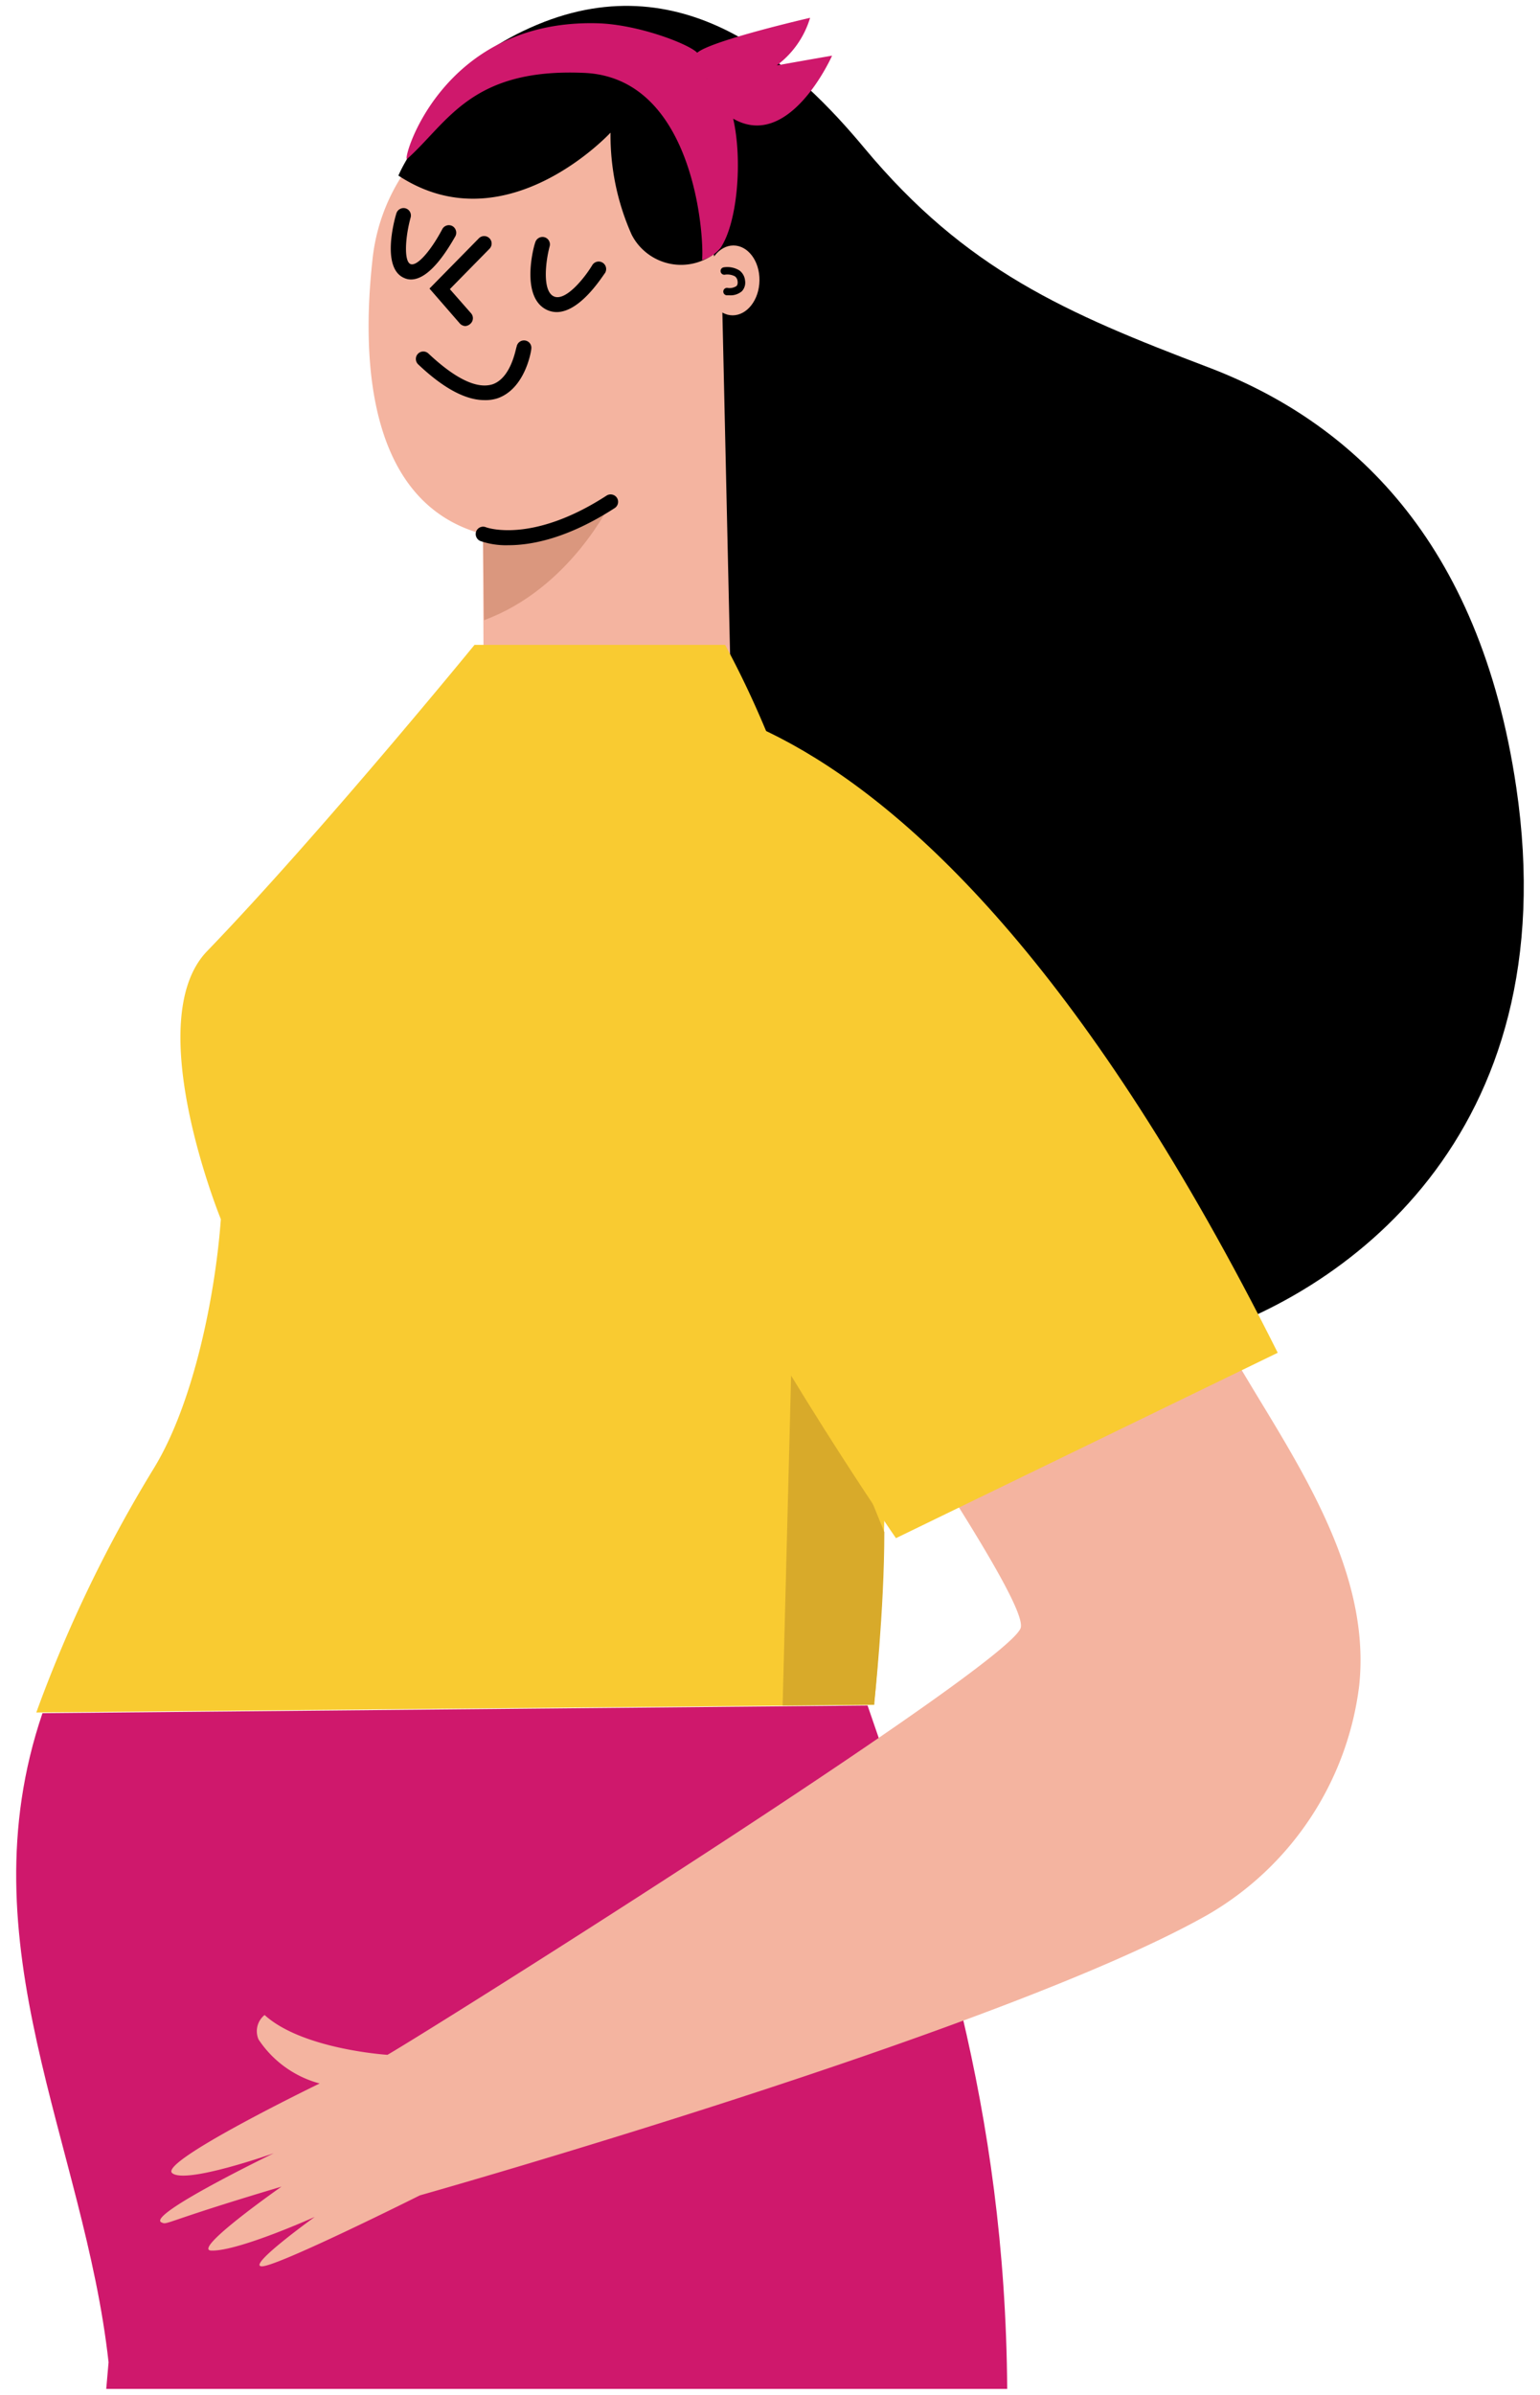
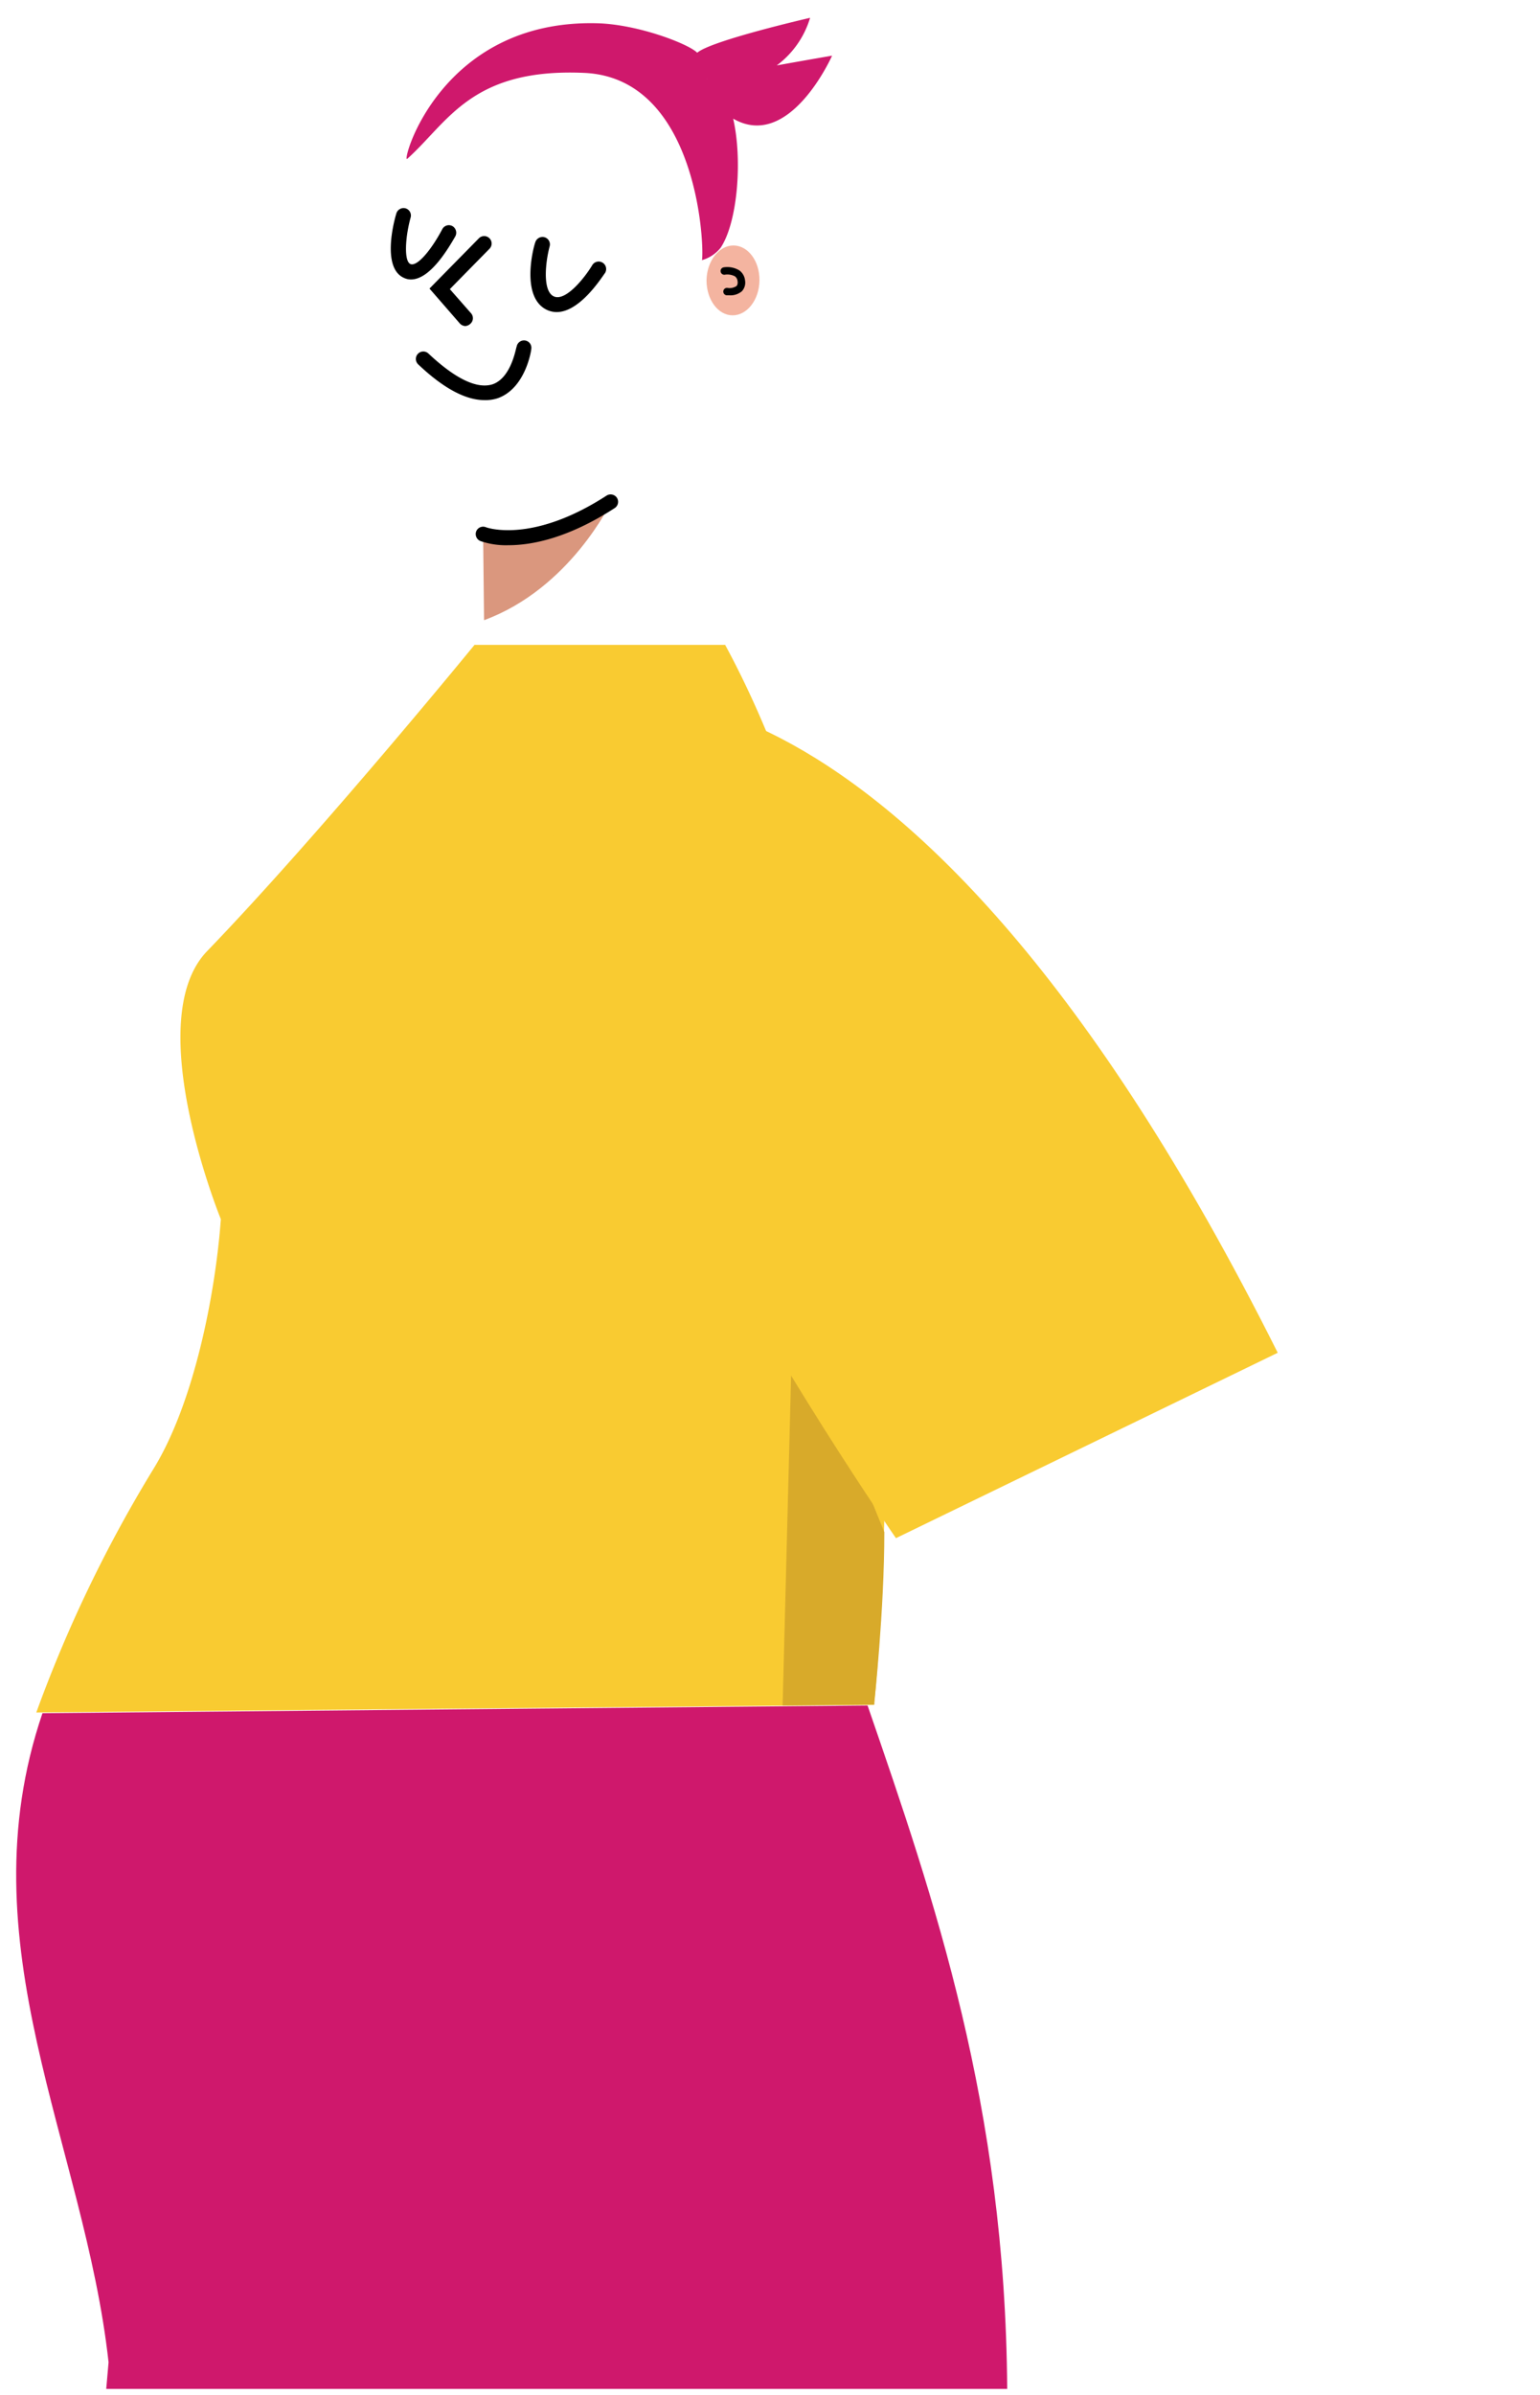
<svg xmlns="http://www.w3.org/2000/svg" id="Layer_1" data-name="Layer 1" viewBox="0 0 132.35 205.65">
  <defs>
    <style>.cls-1{fill:#cf186c;}.cls-2{fill:#f4b4a0;}.cls-3{fill:#da977e;}.cls-4{fill:#f9cb31;}.cls-5{fill:#d8aa2a;}</style>
  </defs>
-   <path class="cls-1" d="M9.13,205.15H86.56c-.16-24.31-6.24-42-12-58.69l-70.91.66c-6.76,19.85,3.61,37,5.68,55.74C9.26,203.62,9.2,204.38,9.13,205.15Z" />
+   <path class="cls-1" d="M9.13,205.15H86.56c-.16-24.31-6.24-42-12-58.69l-70.91.66c-6.76,19.85,3.61,37,5.68,55.74Z" />
  <g id="Group_107" data-name="Group 107">
    <g id="Group_102" data-name="Group 102">
      <g id="Path_155" data-name="Path 155">
-         <path d="M46.17,2.12C59.08-3.27,68.69,6,74.29,12.72,83,23.17,91.59,26.89,103.81,31.53s23.35,14.76,26.5,36.08c4.44,30.06-15,43.79-28.37,47.55-23.89,6.71-62.55-1-57.88-64.65C44.06,50.52,20,13.06,46.17,2.12Z" />
-       </g>
+         </g>
      <g id="Group_100" data-name="Group 100">
        <g id="Group_99" data-name="Group 99">
          <g id="Group_97" data-name="Group 97">
            <g id="Group_95" data-name="Group 95">
              <g id="Group_94" data-name="Group 94">
                <g id="Path_156" data-name="Path 156">
-                   <path class="cls-2" d="M32,22.41A16.45,16.45,0,0,1,46.38,7.67a13.27,13.27,0,0,1,7.16,1.12c5.66,2.66,7.75,11.07,8.53,17.5L63,67.59c-4.6,20.73-20.88,20.28-21.42-5.1l-.07-16.62C31.62,43.24,31.06,31,32,22.41Z" />
-                 </g>
+                   </g>
                <g id="Path_157" data-name="Path 157">
                  <path class="cls-3" d="M41.52,45.87s4.61,1.56,11-2.77c0,0-3.5,7.43-10.92,10.16Z" />
                </g>
              </g>
            </g>
            <g id="Path_158" data-name="Path 158">
-               <path class="cls-2" d="M41.52,45.87s4.06,1.7,11-2.77" />
              <path d="M43.7,46.82a6.76,6.76,0,0,1-2.42-.36.65.65,0,0,1-.35-.84.64.64,0,0,1,.84-.34s3.89,1.47,10.36-2.72a.65.65,0,0,1,.89.19.64.64,0,0,1-.19.88C48.79,46.24,45.68,46.82,43.7,46.82Z" />
            </g>
            <g id="Group_96" data-name="Group 96">
              <g id="Path_159" data-name="Path 159">
                <path class="cls-2" d="M60.72,24.08c0,1.66,1,3,2.24,3s2.29-1.32,2.31-3-1-3-2.24-3S60.74,22.42,60.72,24.08Z" />
              </g>
            </g>
          </g>
          <g id="Group_98" data-name="Group 98">
            <g id="Path_160" data-name="Path 160">
              <path d="M62.7,25.36h-.22a.32.32,0,1,1,.08-.63,1.07,1.07,0,0,0,.74-.17s.13-.12.09-.4a.59.59,0,0,0-.23-.43,1.4,1.4,0,0,0-.87-.14.32.32,0,0,1-.11-.63,2,2,0,0,1,1.36.26,1.22,1.22,0,0,1,.49.86,1.09,1.09,0,0,1-.27.93A1.51,1.51,0,0,1,62.7,25.36Z" />
            </g>
          </g>
          <g id="Path_161" data-name="Path 161">
            <path d="M41.63,34.36c-1.6,0-3.51-1-5.69-3.07a.64.64,0,1,1,.88-.93C39.13,32.53,41,33.43,42.34,33c1.64-.58,2-3.19,2.06-3.22a.64.64,0,0,1,.72-.54.63.63,0,0,1,.54.72c0,.14-.5,3.4-2.89,4.24A3.33,3.33,0,0,1,41.63,34.36Z" />
          </g>
          <g id="Path_162" data-name="Path 162">
            <path d="M40,28a.67.67,0,0,1-.48-.22l-2.61-3,4.24-4.31a.64.64,0,1,1,.91.9l-3.4,3.46,1.82,2.07a.64.64,0,0,1-.05.9A.72.72,0,0,1,40,28Z" />
          </g>
          <g id="Path_163" data-name="Path 163">
            <path d="M47.84,26.8a2,2,0,0,1-.84-.19c-2.26-1.07-1.18-5.31-1-5.79a.65.65,0,0,1,.79-.45.64.64,0,0,1,.45.78c-.33,1.2-.67,3.82.35,4.3s2.69-1.64,3.31-2.68a.64.64,0,0,1,1.1.67C51.71,23.82,49.85,26.8,47.84,26.8Z" />
          </g>
          <g id="Path_164" data-name="Path 164">
            <path d="M35.32,24a1.4,1.4,0,0,1-.59-.13c-1.83-.79-1-4.44-.67-5.53a.65.65,0,0,1,.79-.45.64.64,0,0,1,.44.79c-.47,1.7-.59,3.79,0,4s1.79-1.24,2.72-3a.64.64,0,0,1,.86-.27.66.66,0,0,1,.27.87C38.59,21.23,37,24,35.32,24Z" />
          </g>
        </g>
      </g>
      <g id="Group_101" data-name="Group 101">
        <g id="Path_165" data-name="Path 165">
-           <path d="M63,20.23l-1.08,1.1a4.77,4.77,0,0,1-6.73.05,4.62,4.62,0,0,1-.91-1.24,20.93,20.93,0,0,1-1.81-8.75s-9,9.75-18.23,3.69c0,0,4.6-11.4,18.23-8.39S63,20.23,63,20.23Z" />
-         </g>
+           </g>
        <g id="Path_166" data-name="Path 166">
          <path class="cls-1" d="M51.4,2c3.48.11,7.8,1.78,8.52,2.53,1.2-1.05,9.7-3,9.7-3a7.9,7.9,0,0,1-7.74,5.64c0,.1-1.21-.48-1.16-.39,2.8-.63,10.79-2,10.79-2s-3.64,8.22-8.5,5.41c.81,3.54.38,8.91-1.08,11.09a3.17,3.17,0,0,1-1.6,1.06c.21-1.28-.39-15.64-10.11-16.08S38.52,10.49,35,13.64C34.45,14.12,37.76,1.6,51.4,2Z" />
        </g>
      </g>
    </g>
    <g id="Path_171" data-name="Path 171">
      <path class="cls-4" d="M62.32,55.38H40.78s-13.29,16.26-23,26.32c-5.74,6,1.2,23,1.2,23-.47,6.44-2.3,15.72-5.74,21.36a115.74,115.74,0,0,0-10.12,21l72-.66S81.19,90.22,62.32,55.38Z" />
    </g>
    <g id="Path_172" data-name="Path 172">
      <path class="cls-5" d="M76,131.57l-7.86-19.3-.88,34.19,7.49-.07h.39l0-.2S76,138.28,76,131.57Z" />
    </g>
    <g id="Group_104" data-name="Group 104">
      <g id="Group_103" data-name="Group 103">
        <g id="Path_167" data-name="Path 167">
-           <path class="cls-2" d="M23.53,184.91s-7.61,2.7-8.74,1.7,12.68-7.69,12.68-7.69a9.15,9.15,0,0,1-5.25-3.78,1.78,1.78,0,0,1,.52-2.1C26,176,33.3,176.46,33.3,176.46c4.88-2.85,52.83-33.05,54.4-36.61,1.19-2.7-22.55-35.46-33.83-55-2.43-4.22-7.09-23-2.37-24.2a7.89,7.89,0,0,1,4.75.76c25.43,10.22,38.13,36,52.38,59.43,4.46,7.34,9.09,15.38,8.18,23.92a26.47,26.47,0,0,1-13,19.66c-17.52,9.94-67.73,24.11-67.73,24.11s-12,6-13.53,6.09,4.5-4.24,4.5-4.24-6.53,2.94-8.86,2.89c-1.85,0,6-5.49,6-5.49-10.31,3.07-9.77,3.32-10.31,3.07C12.52,190.23,23.53,184.91,23.53,184.91Z" />
-         </g>
+           </g>
        <g id="Path_168" data-name="Path 168">
          <path class="cls-4" d="M109.81,116.17,77,132.09s-41.28-59.29-26.48-72C50.53,60.09,77.47,51.58,109.81,116.17Z" />
        </g>
      </g>
    </g>
  </g>
</svg>